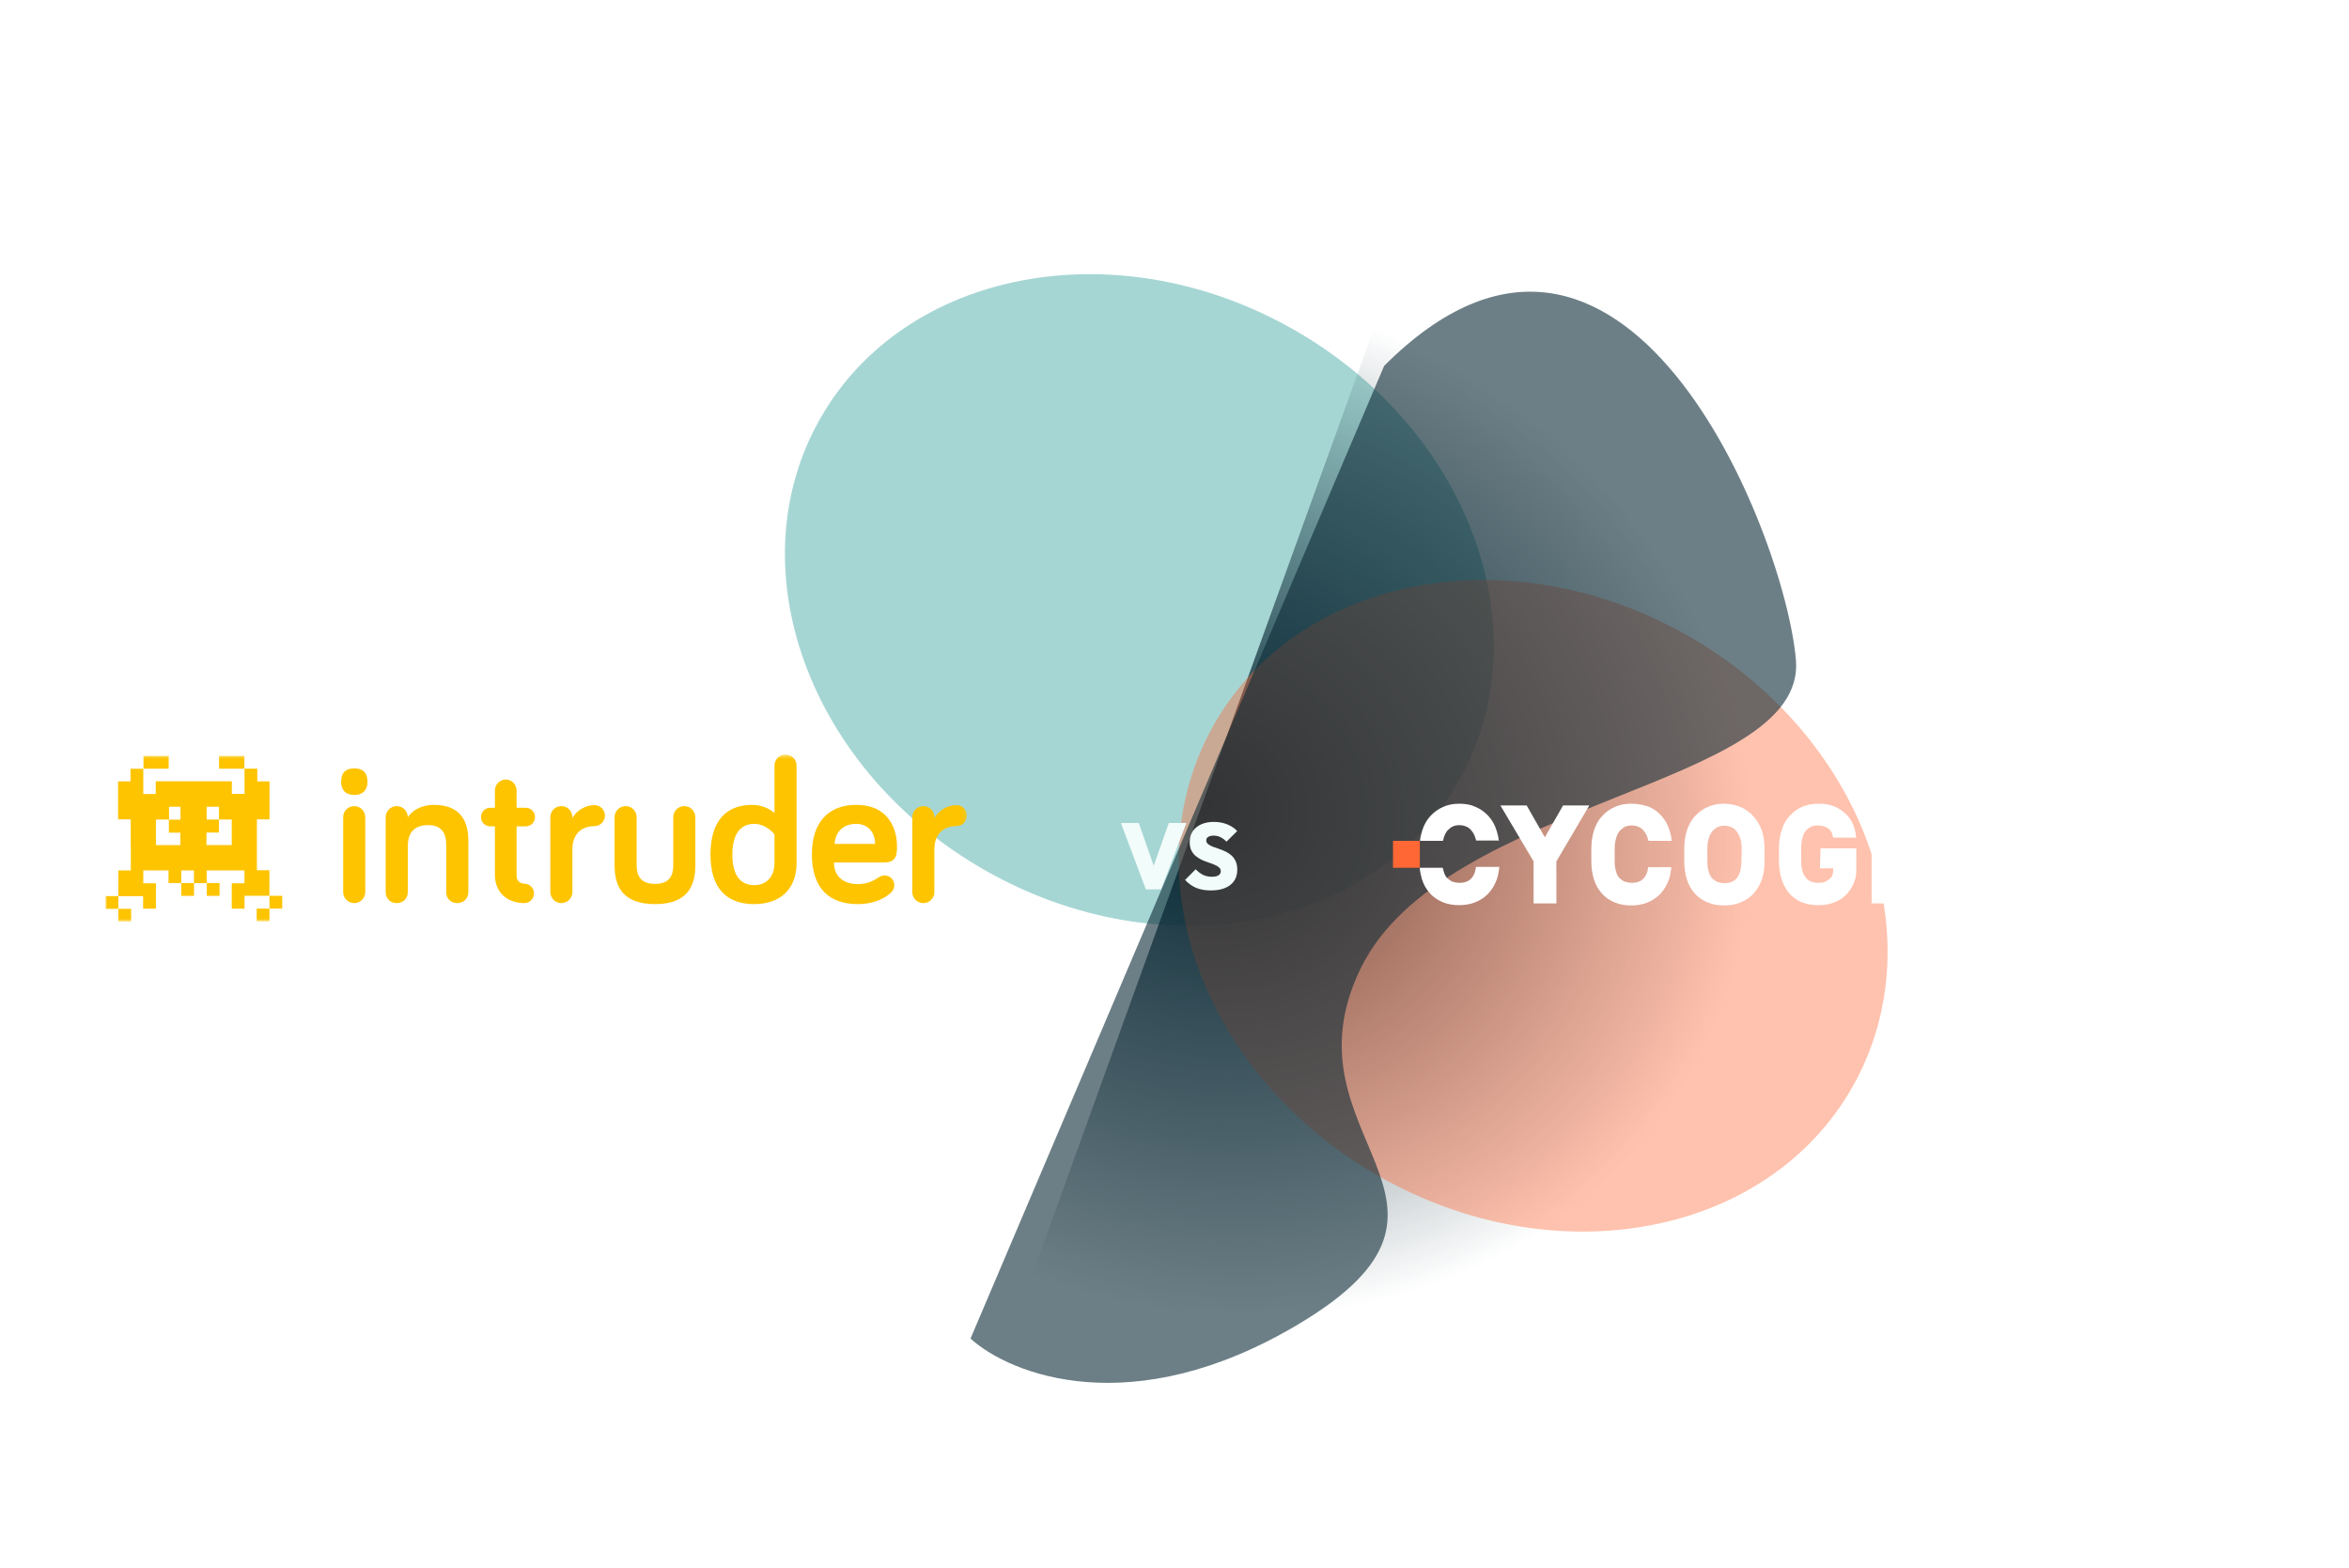
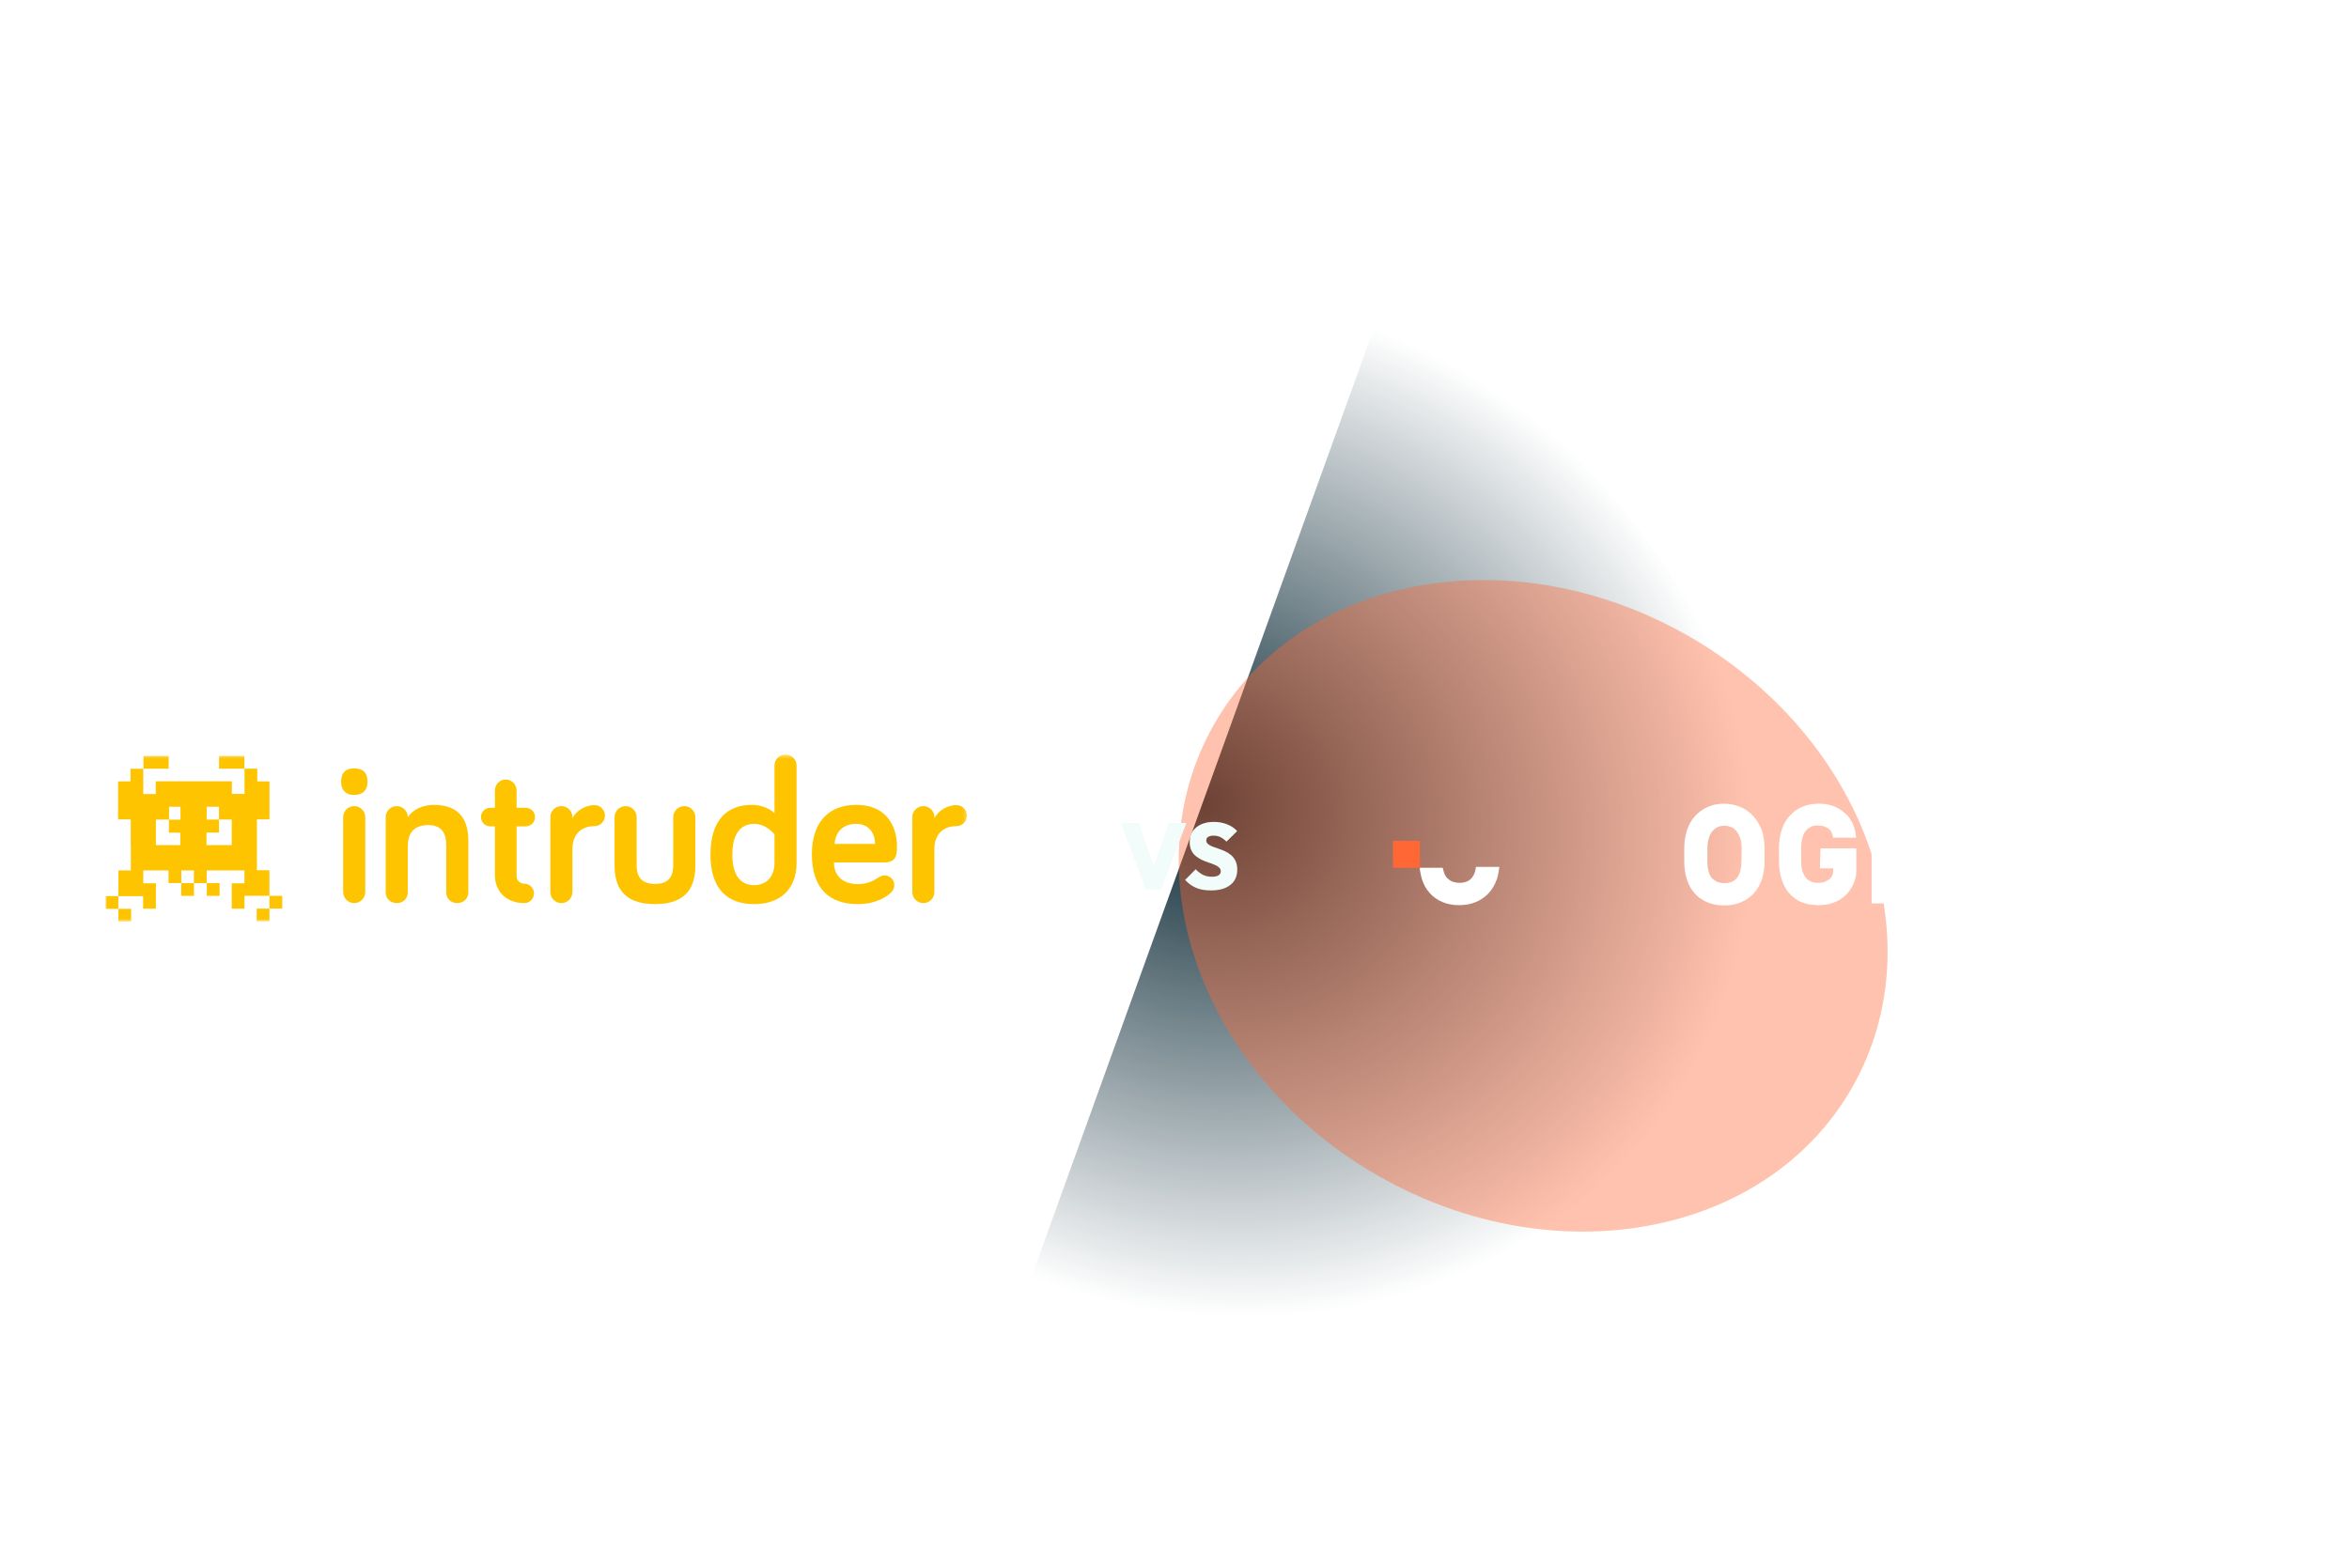
<svg xmlns="http://www.w3.org/2000/svg" width="602" height="402" viewBox="0 0 602 402" fill="none">
  <g clip-path="url(#clip0_23_4908)">
    <g opacity="0.4" filter="url(#filter0_f_23_4908)">
-       <path d="M252.643 223.181C297.845 248.807 352.105 238.506 373.838 200.172C395.57 161.839 376.545 109.989 331.344 84.363C286.143 58.737 231.883 69.038 210.15 107.372C188.417 145.705 207.442 197.555 252.643 223.181Z" fill="#209893" />
-     </g>
+       </g>
    <g style="mix-blend-mode:multiply" filter="url(#filter1_f_23_4908)">
      <path d="M260.466 338.054L355.501 74.763C402.969 106.939 488.61 194.057 451.43 285.119C414.25 376.181 308.629 358.352 260.466 338.054Z" fill="url(#paint0_radial_23_4908)" />
    </g>
    <g style="mix-blend-mode:color-dodge" opacity="0.4" filter="url(#filter2_f_23_4908)">
      <path d="M353.563 301.581C398.765 327.207 453.025 316.906 474.758 278.572C496.49 240.239 477.465 188.389 432.264 162.763C387.063 137.137 332.803 147.438 311.07 185.772C289.337 224.105 308.362 275.955 353.563 301.581Z" fill="#FF6735" />
    </g>
    <g style="mix-blend-mode:multiply" opacity="0.6" filter="url(#filter3_f_23_4908)">
-       <path d="M248.72 343.097L354.72 93.793C416.016 32.364 457.494 136.474 460.259 169.182C463.025 201.891 369.929 204.683 348.729 248.162C327.529 291.641 385.598 307.995 332.598 339.507C290.198 364.717 259.013 352.404 248.72 343.097Z" fill="#0C2A36" />
-     </g>
+       </g>
    <mask id="mask0_23_4908" style="mask-type:luminance" maskUnits="userSpaceOnUse" x="27" y="193" width="221" height="44">
      <path d="M247.8 193.443H27V236.206H247.8V193.443Z" fill="white" />
    </mask>
    <g mask="url(#mask0_23_4908)">
      <path d="M87.422 200.435C87.422 198 88.628 196.944 90.776 196.944C92.978 196.944 94.183 198 94.183 200.435C94.183 202.495 92.975 203.764 90.776 203.764C88.628 203.762 87.422 202.493 87.422 200.435ZM93.607 228.619C93.607 230.204 92.348 231.474 90.776 231.474C89.204 231.474 87.944 230.204 87.944 228.619V209.473C87.944 207.887 89.202 206.618 90.776 206.618C92.348 206.618 93.607 207.887 93.607 209.473V228.619Z" fill="#FEC400" />
      <path d="M120.026 215.504V228.723C120.026 230.309 118.767 231.472 117.193 231.472C115.517 231.472 114.362 230.307 114.362 228.723V216.56C114.362 213.546 113.156 211.484 109.75 211.484C105.817 211.484 104.508 213.809 104.508 216.932V228.723C104.508 230.309 103.302 231.472 101.677 231.472C100.052 231.472 98.846 230.307 98.846 228.723V209.473C98.846 207.887 100.105 206.617 101.677 206.617C103.249 206.617 104.508 207.887 104.508 209.473C105.504 207.938 107.705 206.301 111.218 206.301C118.347 206.301 120.026 210.9 120.026 215.504Z" fill="#FEC400" />
      <path d="M126.833 202.599C126.833 201.067 128.092 199.8 129.613 199.8C131.134 199.8 132.391 201.067 132.391 202.599V207.043H134.751C136.06 207.043 137.109 208.101 137.109 209.422C137.109 210.742 136.06 211.803 134.751 211.803H132.393V224.598C132.393 225.814 133.439 226.5 134.384 226.5C135.747 226.5 136.846 227.612 136.846 228.986C136.846 230.362 135.747 231.472 134.384 231.472C129.719 231.472 126.835 228.456 126.835 224.28V211.803H125.63C124.32 211.803 123.271 210.745 123.271 209.422C123.271 208.101 124.32 207.043 125.63 207.043H126.835V202.599H126.833Z" fill="#FEC400" />
      <path d="M146.7 209.74C147.696 207.678 150.16 206.355 152.362 206.355C153.83 206.355 155.033 207.571 155.033 209.052C155.033 210.531 153.828 211.747 152.362 211.747C148.745 211.747 146.7 214.074 146.7 217.618V228.618C146.7 230.204 145.442 231.474 143.87 231.474C142.298 231.474 141.039 230.204 141.039 228.618V209.473C141.039 207.887 142.298 206.617 143.87 206.617C145.442 206.617 146.7 207.887 146.7 209.473V209.74Z" fill="#FEC400" />
      <path d="M163.157 209.473V221.794C163.157 224.228 163.996 226.554 167.875 226.554C171.702 226.554 172.541 224.228 172.541 221.794V209.473C172.541 207.887 173.799 206.617 175.371 206.617C176.946 206.617 178.202 207.887 178.202 209.473V221.794C178.202 226.977 176.263 231.734 167.877 231.734C159.436 231.734 157.5 226.977 157.5 221.794V209.473C157.5 207.887 158.758 206.617 160.33 206.617C161.898 206.62 163.157 207.889 163.157 209.473Z" fill="#FEC400" />
      <path d="M198.485 208.417V196.254C198.485 194.668 199.743 193.399 201.315 193.399C202.887 193.399 204.146 194.668 204.146 196.254V221.159C204.146 228.193 199.637 231.734 193.296 231.734C186.217 231.734 182.077 227.663 182.077 219.043C182.077 210.424 186.115 206.299 192.717 206.299C195.234 206.301 197.434 207.359 198.485 208.417ZM198.485 213.865C198.485 213.865 196.44 211.168 193.294 211.168C189.728 211.168 187.683 213.812 187.683 219.046C187.683 224.228 189.675 226.872 193.294 226.872C196.334 226.872 198.485 224.81 198.485 221.159V213.865Z" fill="#FEC400" />
      <path d="M219.392 206.301C228.253 206.301 229.878 213.177 229.878 216.825C229.878 218.781 229.878 221.052 226.679 221.052H213.731C213.731 224.861 216.405 226.605 219.865 226.605C222.17 226.605 223.795 225.812 225.051 224.966C225.63 224.596 226.049 224.384 226.729 224.384C228.094 224.384 229.194 225.494 229.194 226.87C229.194 227.714 228.774 228.405 228.304 228.828C227.409 229.672 224.634 231.734 219.863 231.734C212.574 231.734 208.067 227.77 208.067 218.939C208.07 210.849 212.263 206.301 219.392 206.301ZM213.888 216.297H224.267C224.267 213.707 222.801 211.168 219.392 211.168C216.352 211.168 214.15 212.912 213.888 216.297Z" fill="#FEC400" />
      <path d="M239.465 209.74C240.461 207.678 242.923 206.355 245.127 206.355C246.593 206.355 247.8 207.571 247.8 209.052C247.8 210.531 246.593 211.747 245.127 211.747C241.508 211.747 239.465 214.074 239.465 217.618V228.618C239.465 230.204 238.207 231.474 236.632 231.474C235.06 231.474 233.802 230.204 233.802 228.618V209.473C233.802 207.887 235.06 206.617 236.632 206.617C238.207 206.617 239.465 207.887 239.465 209.473V209.74Z" fill="#FEC400" />
      <path d="M43.229 193.757H36.775V197.025H43.229V193.757Z" fill="#FEC400" />
      <path d="M62.638 193.757H56.137V197.025H62.638V193.757Z" fill="#FEC400" />
      <path d="M33.606 232.939H30.336V236.207H33.606V232.939Z" fill="#FEC400" />
      <path d="M30.328 229.679H27.058V232.946H30.328V229.679Z" fill="#FEC400" />
      <path d="M56.27 226.349H52.999V229.616H56.27V226.349Z" fill="#FEC400" />
      <path d="M69.054 232.89H65.784V236.158H69.054V232.89Z" fill="#FEC400" />
      <path d="M72.331 229.61H69.061V232.877H72.331V229.61Z" fill="#FEC400" />
      <path d="M69.045 229.594V223.052H65.837V210.014H69.067V200.276H65.939V197.016H62.669V200.274V200.283V203.488H59.416V200.252H43.324H43.238H39.913V203.519H36.72V197.04H33.45V200.276H30.266V210.014H33.505V216.698H33.529V223.099H30.343V226.398H30.337V229.665H30.343V229.69H36.68V232.901H39.95V229.665V229.634V226.398H36.72V223.099H43.19V226.335H46.459V223.099H49.699V226.349H46.444V229.616H49.714V226.358H52.969V223.099H59.392H59.434H62.646V226.398H59.392V229.634V229.665V232.901H62.662V229.665V229.634V229.596H69.045V229.594ZM46.256 206.78V210.087H43.284V213.417H46.21V216.607H39.95V210.063H43.322V206.78H46.256ZM52.913 216.604V213.393H56.122V210.063H52.962V206.78H56.122V210.054H59.392V210.063V216.604H52.913Z" fill="#FEC400" />
    </g>
    <path d="M293.672 227.963L287.264 210.947H291.848L296.648 224.699H294.68L299.552 210.947H304.04L297.56 227.963H293.672ZM310.293 228.227C308.869 228.227 307.629 228.011 306.573 227.579C305.533 227.147 304.581 226.467 303.717 225.539L306.429 222.803C307.021 223.427 307.653 223.907 308.325 224.243C308.997 224.563 309.757 224.723 310.605 224.723C311.325 224.723 311.877 224.603 312.261 224.363C312.661 224.107 312.861 223.763 312.861 223.331C312.861 222.931 312.717 222.603 312.429 222.347C312.141 222.075 311.757 221.843 311.277 221.651C310.813 221.443 310.293 221.251 309.717 221.075C309.157 220.883 308.589 220.659 308.013 220.403C307.453 220.131 306.933 219.803 306.453 219.419C305.989 219.035 305.613 218.555 305.325 217.979C305.037 217.403 304.893 216.691 304.893 215.843C304.893 214.755 305.149 213.827 305.661 213.059C306.189 212.291 306.917 211.699 307.845 211.283C308.773 210.867 309.853 210.659 311.085 210.659C312.317 210.659 313.453 210.867 314.493 211.283C315.533 211.699 316.389 212.275 317.061 213.011L314.325 215.723C313.813 215.211 313.293 214.827 312.765 214.571C312.237 214.315 311.661 214.187 311.037 214.187C310.445 214.187 309.981 214.291 309.645 214.499C309.309 214.707 309.141 215.003 309.141 215.387C309.141 215.771 309.285 216.083 309.573 216.323C309.861 216.563 310.237 216.779 310.701 216.971C311.181 217.147 311.701 217.331 312.261 217.523C312.837 217.715 313.405 217.939 313.965 218.195C314.525 218.451 315.037 218.779 315.501 219.179C315.981 219.579 316.365 220.083 316.653 220.691C316.941 221.299 317.085 222.035 317.085 222.899C317.085 224.595 316.485 225.907 315.285 226.835C314.101 227.763 312.437 228.227 310.293 228.227Z" fill="#F2FCFA" />
    <g clip-path="url(#clip1_23_4908)">
-       <path d="M400.573 206.446L400.499 206.594L395.912 214.617L391.252 206.446H384.52L393.027 220.783V231.554H398.871V220.783L407.305 206.446H400.573Z" fill="white" />
      <path d="M446.291 220.783C446.291 221.823 446.143 222.789 445.921 223.531C445.699 224.274 445.329 224.794 445.034 225.166C444.59 225.611 444.22 225.909 443.702 226.057C443.184 226.28 442.592 226.354 441.926 226.354C441.261 226.354 440.669 226.206 440.151 226.057C439.633 225.834 439.263 225.537 438.819 225.166C438.45 224.794 438.154 224.274 437.932 223.531C437.71 222.789 437.562 221.897 437.562 220.857V217.589C437.562 216.474 437.71 215.583 437.932 214.84C438.154 214.097 438.45 213.577 438.819 213.057C439.263 212.611 439.707 212.24 440.151 212.017C440.669 211.794 441.187 211.646 441.926 211.646C442.666 211.646 443.184 211.794 443.702 212.017C444.22 212.24 444.664 212.537 445.034 213.057C445.403 213.503 445.699 214.097 445.995 214.84C446.217 215.583 446.365 216.474 446.365 217.514L446.291 220.783ZM449.398 209.269C448.436 208.154 447.253 207.337 445.995 206.817C444.738 206.297 443.332 206 441.852 206C440.373 206 438.967 206.223 437.71 206.817C436.452 207.337 435.342 208.154 434.381 209.194C433.419 210.234 432.753 211.497 432.309 212.909C431.865 214.32 431.644 215.88 431.644 217.514V220.783C431.644 222.417 431.865 223.977 432.309 225.389C432.753 226.8 433.419 227.989 434.381 229.029C435.268 230.069 436.452 230.811 437.71 231.331C438.967 231.851 440.373 232.074 441.852 232.074C443.332 232.074 444.738 231.851 445.995 231.331C447.105 230.886 448.067 230.291 448.954 229.474L449.398 229.029C450.36 227.989 451.026 226.8 451.544 225.389C451.987 223.977 452.209 222.491 452.209 220.783V217.514C452.209 215.806 451.987 214.32 451.544 212.909C451.026 211.497 450.286 210.234 449.398 209.269Z" fill="white" />
      <path d="M493.415 206.446V220.04L484.76 206.446H479.655V231.554H485.5V218.034L494.155 231.554H499.259V206.446H493.415Z" fill="white" />
      <path d="M503.846 206.446V231.554H504.068H505.473H509.69V206.446H503.846Z" fill="white" />
      <path d="M513.833 206.446V212.092H514.054H515.46H520.417V231.554H526.261V212.092H532.919V206.446H513.833Z" fill="white" />
      <path d="M549.786 223.457C549.564 224.2 549.194 224.72 548.898 225.091C548.454 225.537 548.084 225.834 547.566 225.983C547.049 226.206 546.457 226.28 545.791 226.28C545.125 226.28 544.533 226.131 544.015 225.983C543.498 225.76 543.128 225.463 542.684 225.091C542.314 224.72 542.018 224.2 541.796 223.457C541.574 222.714 541.426 221.823 541.426 220.709V217.44C541.426 216.326 541.574 215.434 541.796 214.691C542.018 213.949 542.314 213.429 542.684 212.983C543.128 212.537 543.572 212.166 544.015 211.943C544.533 211.72 545.051 211.571 545.791 211.571C546.457 211.571 547.049 211.72 547.566 211.943C548.084 212.166 548.528 212.463 548.898 212.983C549.268 213.429 549.638 214.023 549.86 214.766C550.082 215.509 550.23 216.4 550.23 217.44V220.709C550.156 221.823 550.008 222.714 549.786 223.457ZM555.334 212.834C554.89 211.497 554.224 210.234 553.337 209.194L553.263 209.12C552.301 208.08 551.191 207.263 549.934 206.743C548.676 206.223 547.271 205.926 545.791 205.926C544.311 205.926 542.906 206.149 541.648 206.743C540.391 207.263 539.281 208.08 538.319 209.12L538.245 209.269C537.358 210.309 536.692 211.571 536.248 212.909C535.804 214.32 535.582 215.88 535.582 217.514V220.783C535.582 222.417 535.804 223.977 536.248 225.389C536.692 226.8 537.358 227.989 538.319 229.029C539.207 230.069 540.391 230.811 541.648 231.331C542.906 231.851 544.311 232.074 545.791 232.074C547.271 232.074 548.676 231.851 549.934 231.331C551.191 230.811 552.301 230.069 553.263 229.029C554.224 227.989 554.89 226.8 555.408 225.389C555.852 223.977 556.074 222.491 556.074 220.783V217.514C556 215.806 555.778 214.246 555.334 212.834Z" fill="white" />
-       <path d="M422.544 222.194H422.396V222.417C422.322 222.789 422.248 223.16 422.174 223.457C421.952 224.2 421.583 224.72 421.287 225.091C420.843 225.537 420.473 225.834 419.955 225.983C419.437 226.206 418.845 226.28 418.18 226.28C417.514 226.28 416.922 226.131 416.404 225.983C415.886 225.76 415.516 225.463 415.073 225.091C414.703 224.72 414.407 224.2 414.185 223.457C413.963 222.714 413.815 221.823 413.815 220.783V217.514C413.815 216.4 413.963 215.509 414.185 214.766C414.407 214.023 414.703 213.503 415.073 212.983C415.516 212.537 415.96 212.166 416.404 211.943C416.922 211.72 417.44 211.571 418.18 211.571C418.845 211.571 419.437 211.72 419.955 211.943C420.473 212.166 420.917 212.463 421.287 212.983C421.657 213.429 422.026 214.023 422.248 214.766C422.322 214.914 422.322 215.137 422.396 215.286L422.47 215.509H428.389V215.211C428.315 214.394 428.093 213.577 427.871 212.834C427.427 211.423 426.761 210.16 425.799 209.12L425.725 209.046C424.838 208.006 423.728 207.263 422.47 206.743C420.917 206.223 419.511 206 418.032 206C416.552 206 415.147 206.223 413.889 206.817C412.631 207.337 411.522 208.154 410.634 209.12L410.56 209.194C409.598 210.234 408.932 211.497 408.489 212.909C408.045 214.32 407.823 215.88 407.823 217.514V220.783C407.823 222.417 408.045 223.977 408.489 225.389C408.932 226.8 409.598 227.989 410.56 229.029C411.448 230.069 412.631 230.811 413.889 231.331C415.147 231.851 416.552 232.074 418.032 232.074C419.511 232.074 420.917 231.851 422.174 231.331C423.284 230.886 424.246 230.291 425.134 229.474L425.577 229.029C426.539 227.989 427.205 226.8 427.723 225.389C428.019 224.497 428.167 223.531 428.315 222.566V222.269H422.544V222.194Z" fill="white" />
      <path d="M378.453 222.194H378.232V222.417C378.158 222.789 378.084 223.16 378.01 223.457C377.788 224.2 377.418 224.72 377.122 225.091C376.678 225.537 376.308 225.834 375.79 225.983C375.272 226.206 374.681 226.28 374.015 226.28C373.349 226.28 372.757 226.131 372.239 225.983C371.722 225.76 371.352 225.463 370.908 225.091C370.538 224.72 370.242 224.2 370.02 223.457C369.946 223.234 369.872 222.937 369.798 222.64L369.724 222.417H363.88V222.937C364.028 223.754 364.176 224.571 364.398 225.314C364.842 226.726 365.507 227.914 366.469 228.954C367.357 229.994 368.54 230.737 369.798 231.257C371.056 231.777 372.461 232 373.941 232C375.42 232 376.826 231.777 378.084 231.257C379.193 230.811 380.155 230.217 381.043 229.4L381.487 228.954C382.448 227.914 383.114 226.726 383.632 225.314C383.928 224.423 384.076 223.457 384.224 222.491V222.194H378.453Z" fill="white" />
-       <path d="M384.076 215.286C384.002 214.469 383.78 213.651 383.558 212.909C383.114 211.497 382.449 210.234 381.487 209.194C380.525 208.154 379.415 207.337 378.158 206.817C376.9 206.223 375.495 206 374.015 206C372.536 206 371.13 206.223 369.872 206.817C368.615 207.337 367.505 208.154 366.543 209.194C365.582 210.234 364.916 211.497 364.472 212.909C364.25 213.577 364.102 214.32 363.954 215.063V215.509H369.798L369.872 215.286C369.946 215.063 369.946 214.914 370.02 214.691C370.242 213.949 370.538 213.429 370.908 212.909C371.352 212.463 371.796 212.091 372.24 211.869C372.757 211.646 373.275 211.497 374.015 211.497C374.681 211.497 375.273 211.646 375.791 211.869C376.308 212.091 376.752 212.389 377.122 212.909C377.492 213.354 377.862 213.949 378.084 214.691C378.158 214.84 378.232 215.211 378.306 215.434H384.224L384.076 215.286Z" fill="white" />
      <path d="M466.413 222.566H469.816V223.086C469.816 223.606 469.742 223.977 469.594 224.349C469.446 224.72 469.224 225.017 468.854 225.314C468.484 225.611 468.041 225.834 467.597 226.057C467.153 226.206 466.561 226.28 465.895 226.28C465.155 226.28 464.49 226.131 464.046 225.909C463.528 225.686 463.158 225.389 462.788 224.943C462.418 224.497 462.122 223.903 461.9 223.16C461.678 222.417 461.604 221.526 461.604 220.411V217.366C461.604 216.251 461.752 215.286 461.974 214.543C462.196 213.8 462.492 213.28 462.862 212.834C463.306 212.389 463.75 212.091 464.194 211.869C464.712 211.646 465.229 211.571 465.969 211.571C466.487 211.571 467.005 211.646 467.449 211.794C467.893 211.943 468.262 212.166 468.632 212.389C468.928 212.611 469.15 212.909 469.372 213.28C469.52 213.651 469.668 214.097 469.816 214.691H475.66V214.543C475.586 213.354 475.29 212.24 474.846 211.2C474.403 210.16 473.737 209.194 472.849 208.451C471.961 207.634 471 207.04 469.816 206.594C468.632 206.149 467.449 206 466.117 206C464.638 206 463.232 206.223 461.974 206.743C460.717 207.263 459.607 208.08 458.645 209.12C457.684 210.16 457.018 211.423 456.574 212.834C456.13 214.246 455.908 215.806 455.908 217.44V220.486C455.908 222.194 456.13 223.68 456.5 225.091C456.944 226.503 457.536 227.766 458.423 228.806C459.311 229.846 460.421 230.737 461.752 231.257C463.01 231.777 464.49 232 466.043 232C467.375 232 468.632 231.851 469.742 231.406C470.852 231.034 471.813 230.514 472.553 229.846C473.293 229.251 473.885 228.509 474.403 227.691C474.846 226.949 475.216 226.131 475.438 225.314C475.66 224.571 475.734 223.829 475.734 223.086V217.44H466.561L466.413 222.566Z" fill="white" />
      <path d="M363.88 215.509H357V222.417H363.88V215.509Z" fill="#FF6735" />
    </g>
  </g>
  <defs>
    <filter id="filter0_f_23_4908" x="131.241" y="0.353" width="321.507" height="306.838" filterUnits="userSpaceOnUse" color-interpolation-filters="sRGB">
      <feFlood flood-opacity="0" result="BackgroundImageFix" />
      <feBlend mode="normal" in="SourceGraphic" in2="BackgroundImageFix" result="shape" />
      <feGaussianBlur stdDeviation="34.96" result="effect1_foregroundBlur_23_4908" />
    </filter>
    <filter id="filter1_f_23_4908" x="252.466" y="66.763" width="216.068" height="295.68" filterUnits="userSpaceOnUse" color-interpolation-filters="sRGB">
      <feFlood flood-opacity="0" result="BackgroundImageFix" />
      <feBlend mode="normal" in="SourceGraphic" in2="BackgroundImageFix" result="shape" />
      <feGaussianBlur stdDeviation="4" result="effect1_foregroundBlur_23_4908" />
    </filter>
    <filter id="filter2_f_23_4908" x="232.161" y="78.753" width="321.507" height="306.838" filterUnits="userSpaceOnUse" color-interpolation-filters="sRGB">
      <feFlood flood-opacity="0" result="BackgroundImageFix" />
      <feBlend mode="normal" in="SourceGraphic" in2="BackgroundImageFix" result="shape" />
      <feGaussianBlur stdDeviation="34.96" result="effect1_foregroundBlur_23_4908" />
    </filter>
    <filter id="filter3_f_23_4908" x="189.84" y="15.883" width="329.36" height="397.44" filterUnits="userSpaceOnUse" color-interpolation-filters="sRGB">
      <feFlood flood-opacity="0" result="BackgroundImageFix" />
      <feBlend mode="normal" in="SourceGraphic" in2="BackgroundImageFix" result="shape" />
      <feGaussianBlur stdDeviation="29.44" result="effect1_foregroundBlur_23_4908" />
    </filter>
    <radialGradient id="paint0_radial_23_4908" cx="0" cy="0" r="1" gradientUnits="userSpaceOnUse" gradientTransform="translate(308.133 205.89) rotate(24.644) scale(142.921 129.662)">
      <stop stop-color="#0C2A36" />
      <stop offset="1" stop-color="#0C2A36" stop-opacity="0" />
    </radialGradient>
    <clipPath id="clip0_23_4908">
      <rect width="602" height="402" fill="white" />
    </clipPath>
    <clipPath id="clip1_23_4908">
      <rect width="199" height="26" fill="white" transform="translate(357 206)" />
    </clipPath>
  </defs>
</svg>